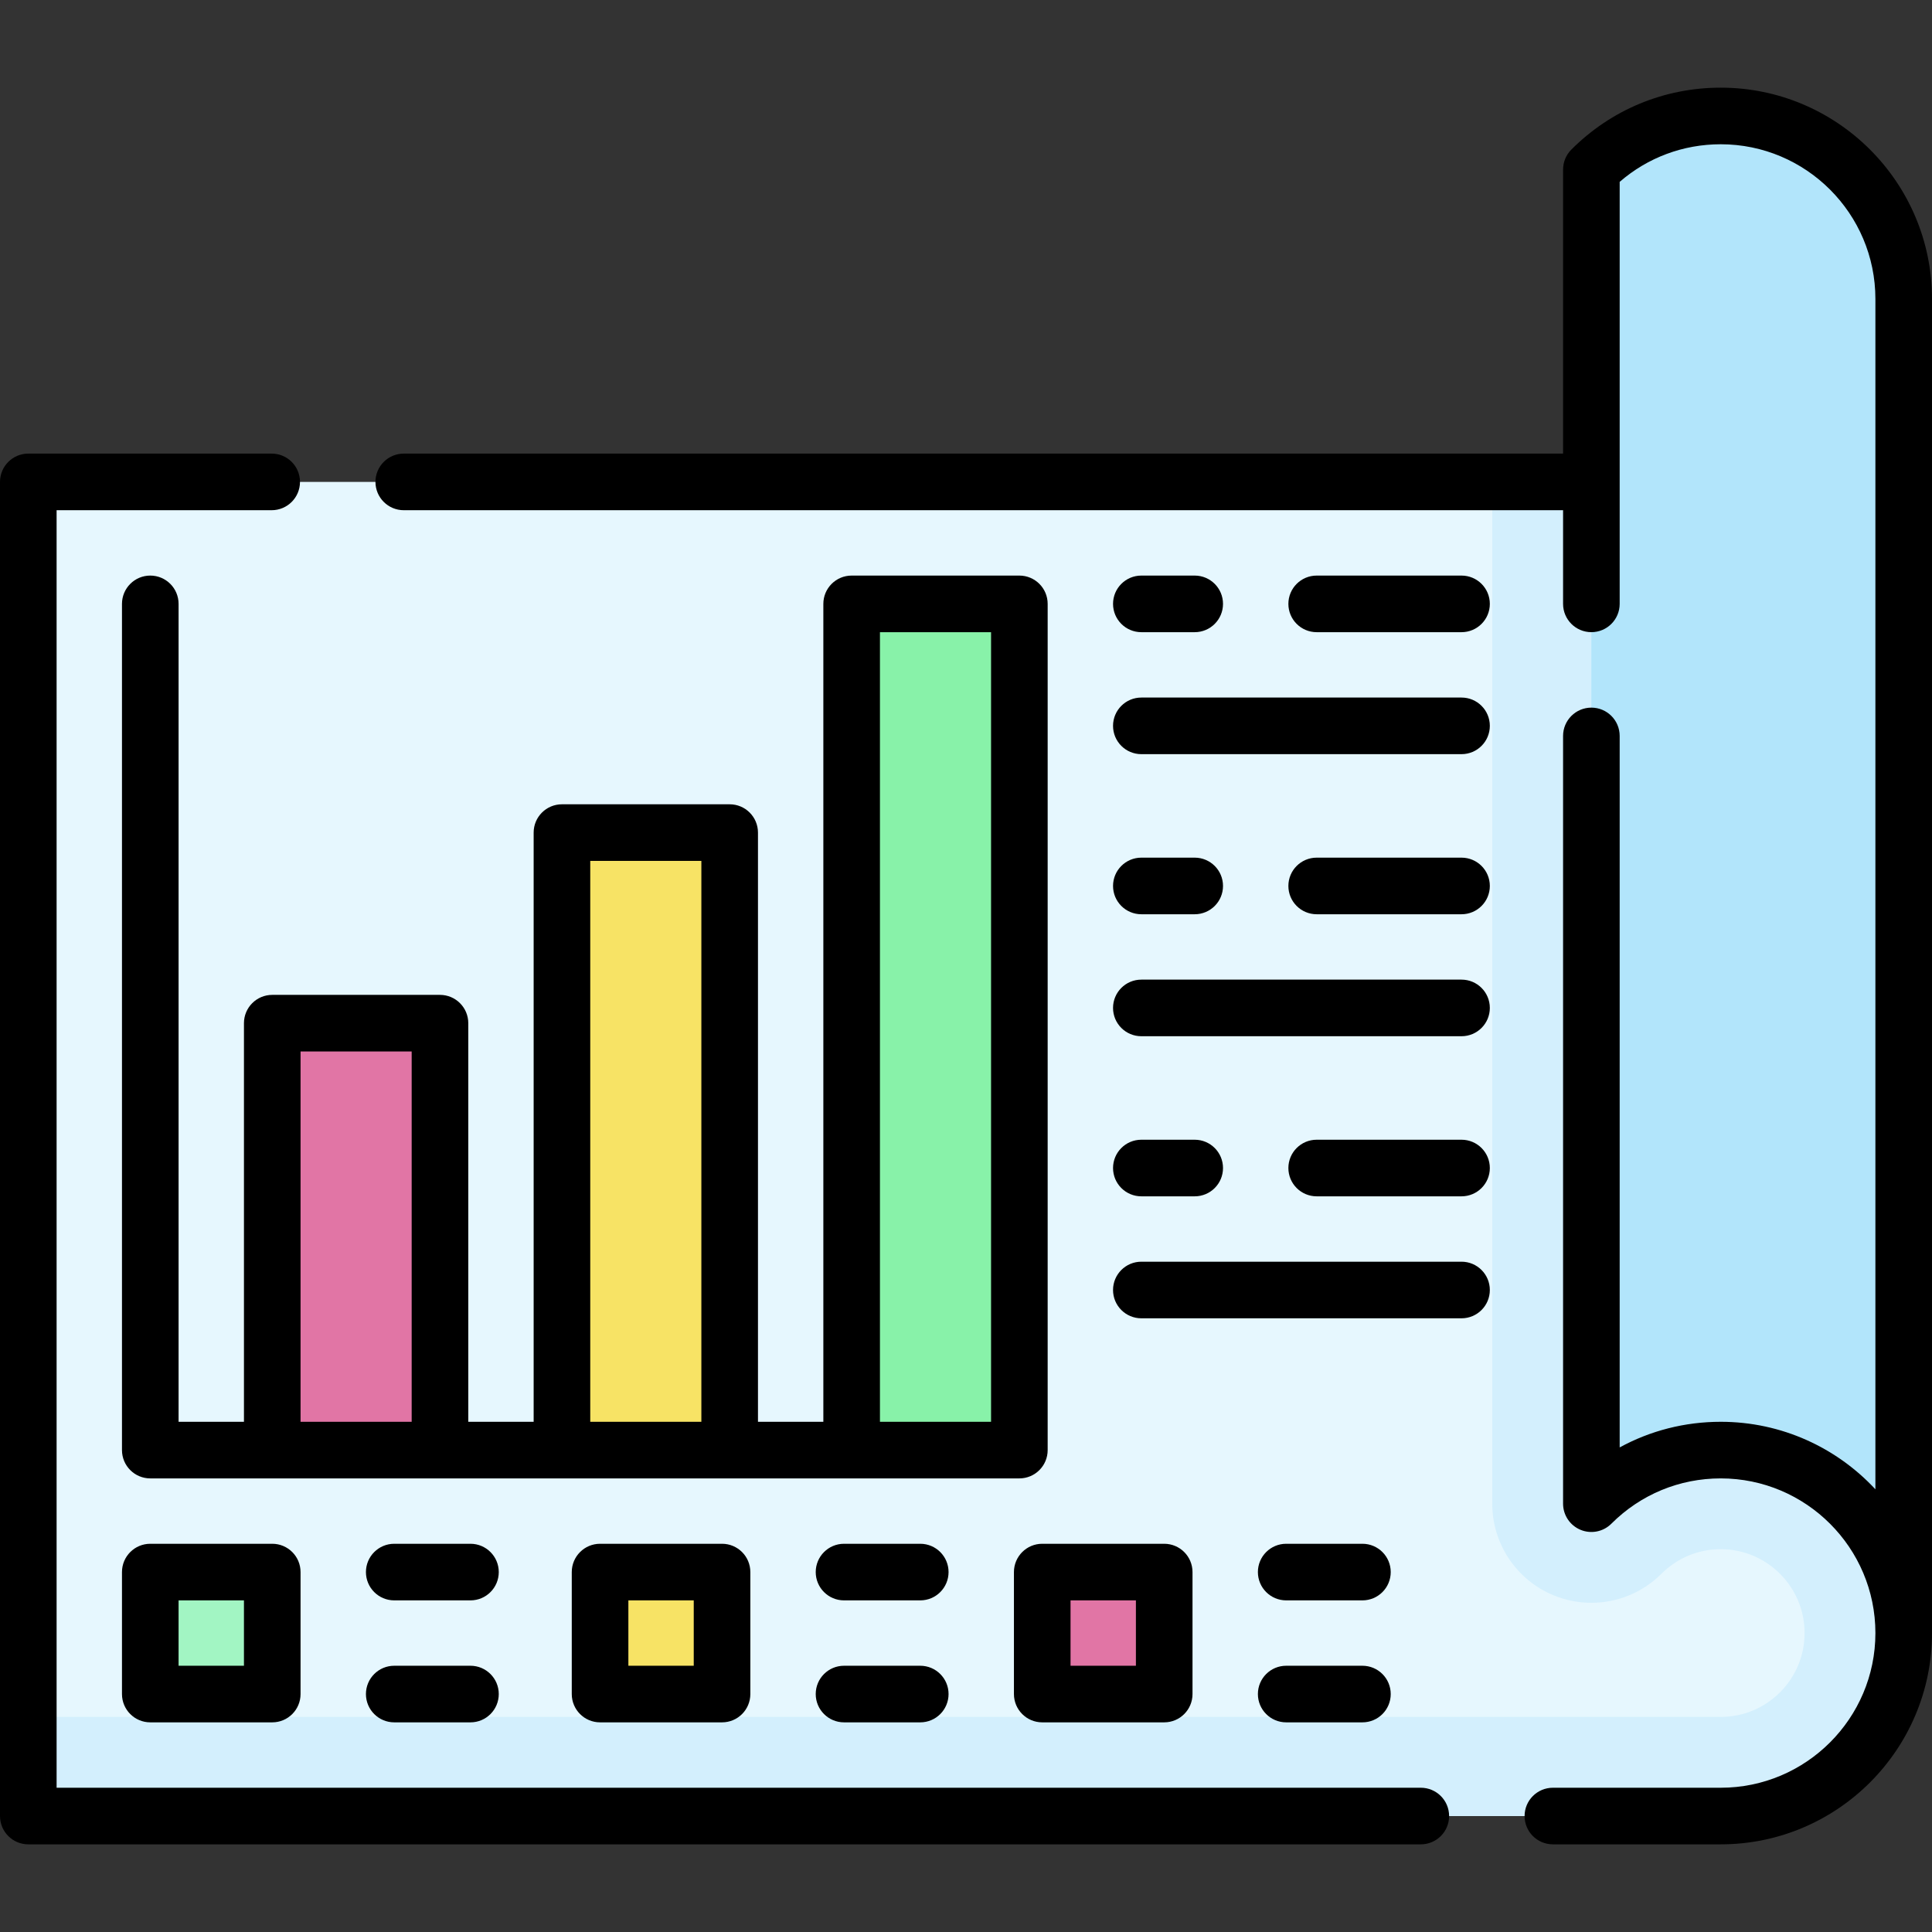
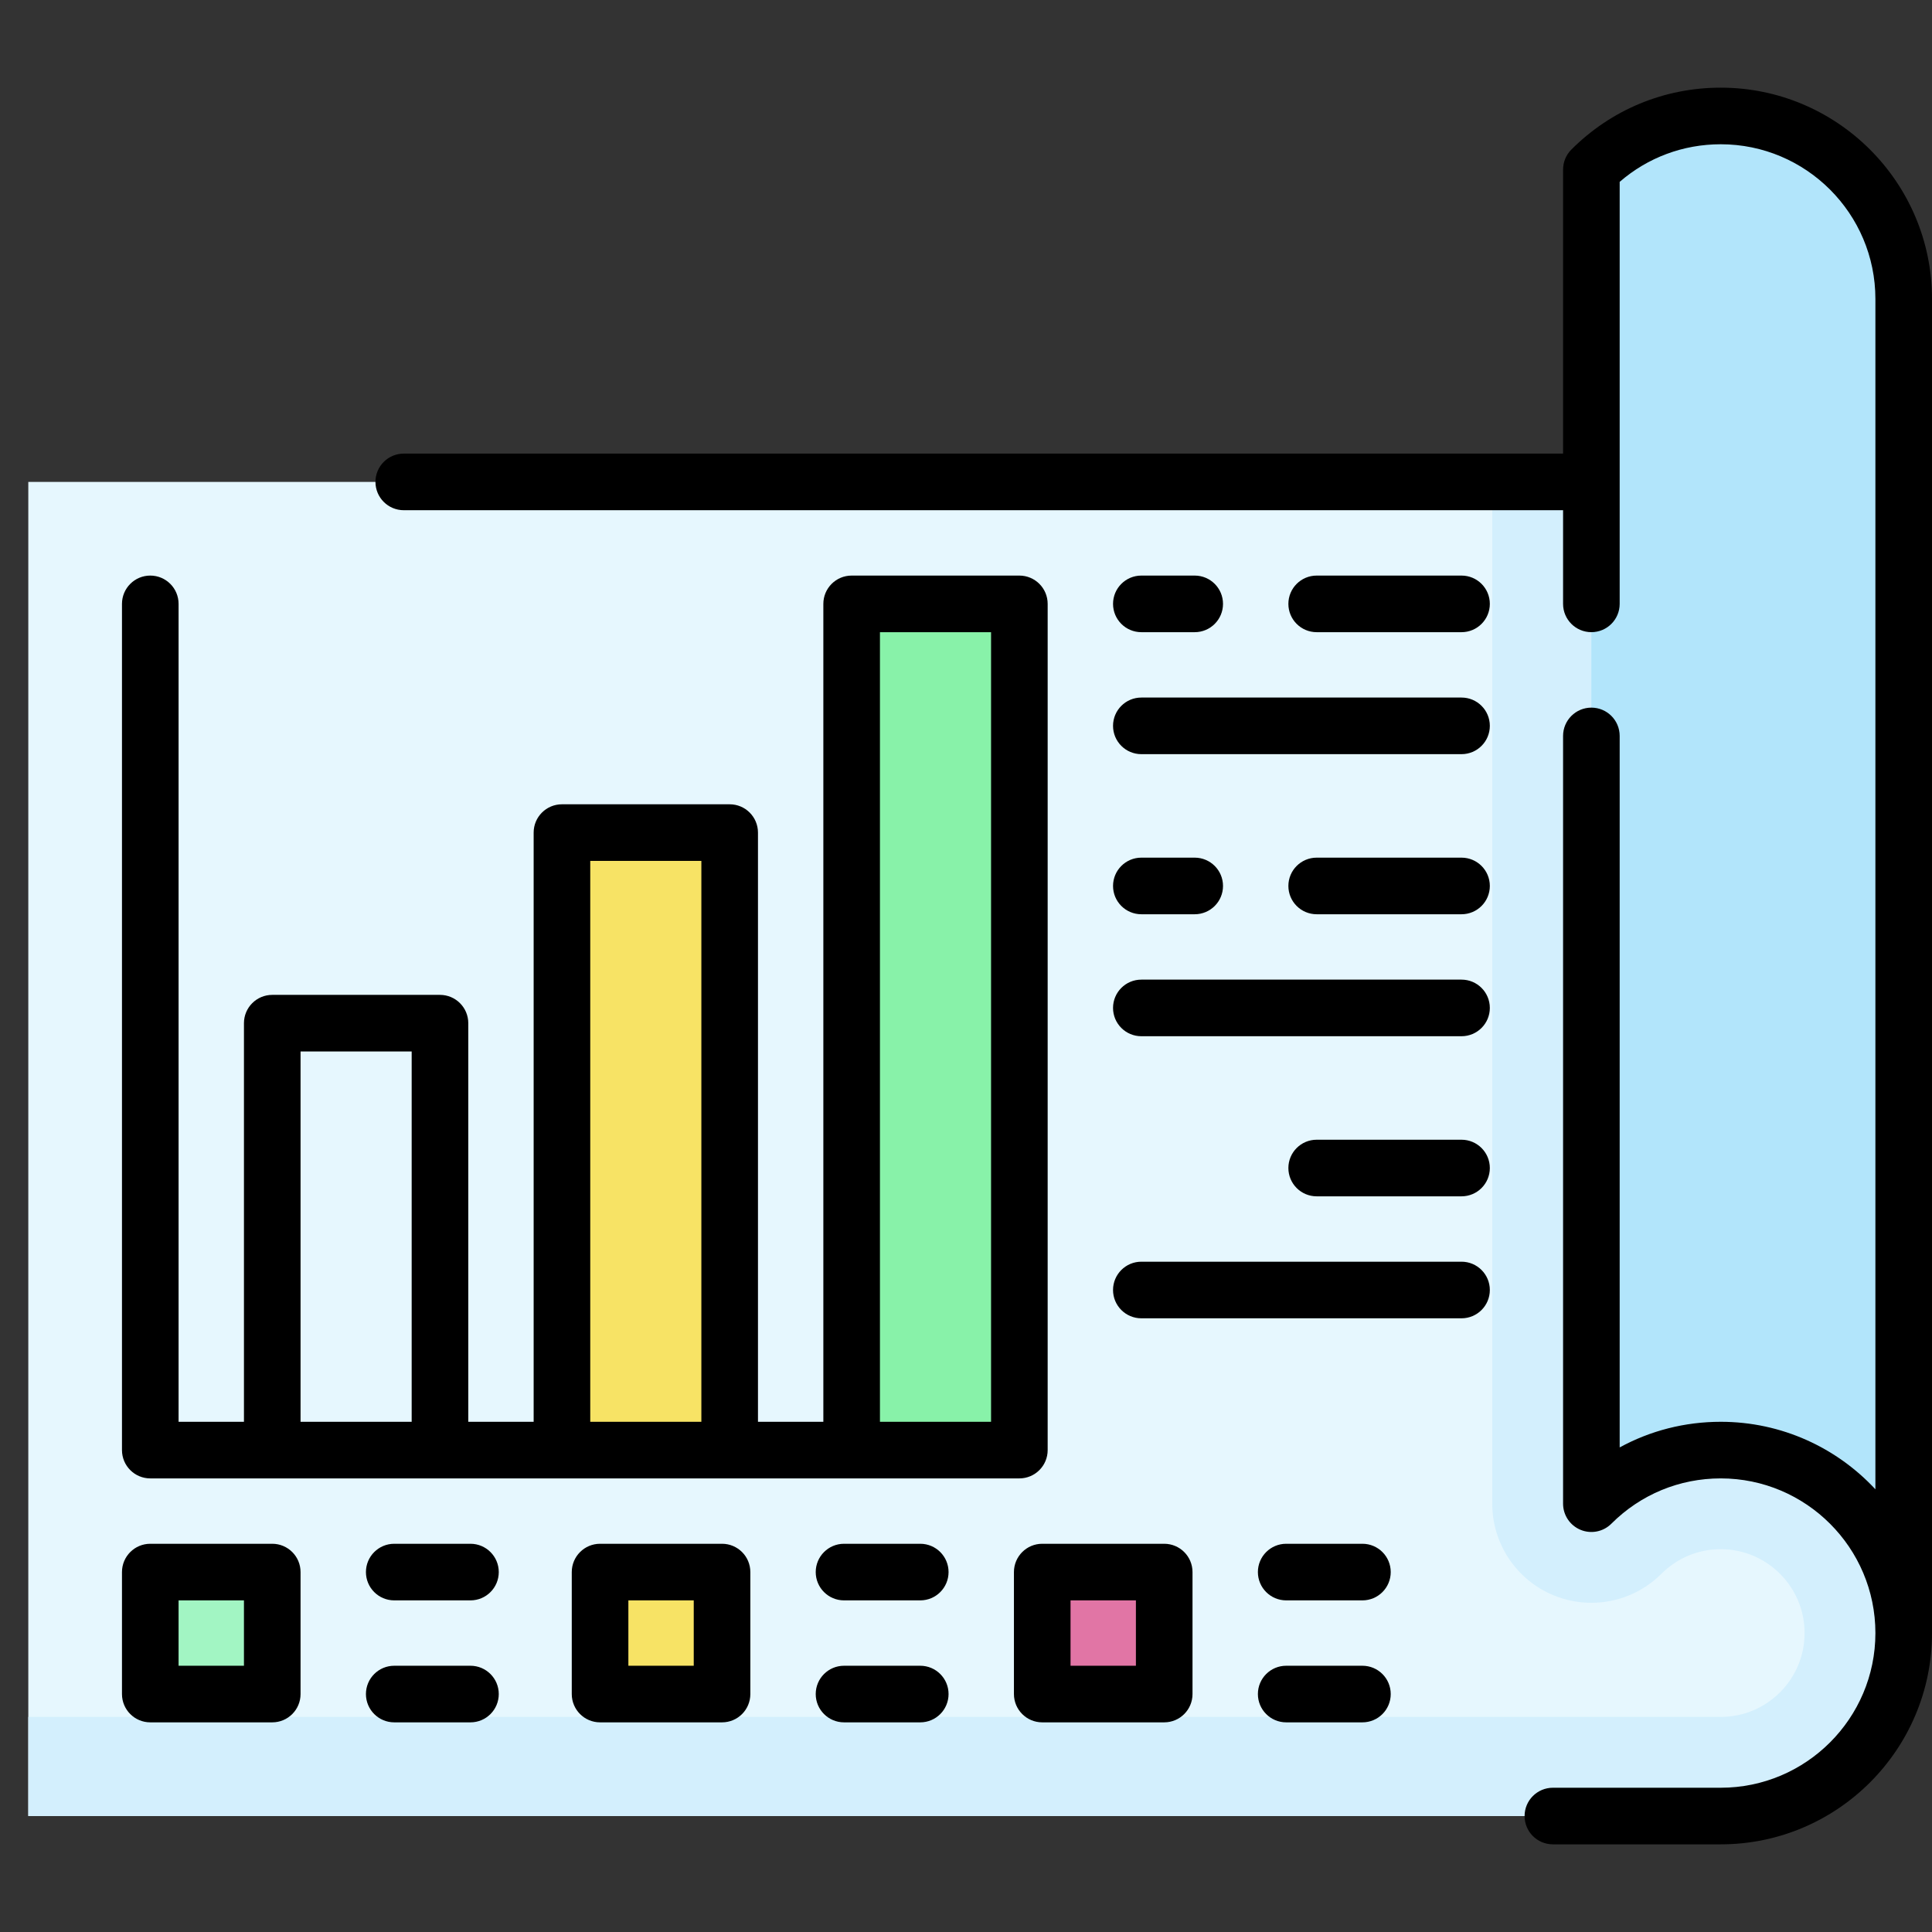
<svg xmlns="http://www.w3.org/2000/svg" id="Capa_1" height="512" viewBox="0 0 512 512" width="512">
  <rect x="0" y="0" width="512" height="512" fill="#333333" stroke="none" />
  <g>
    <g>
      <g>
        <path d="m504.5 432.778c0 26.779-21.709 48.488-48.488 48.488h-448.512v-353.557h497z" fill="#e6f7fe" />
      </g>
      <g>
        <path d="m395.462 127.709v270.783c0 10.622 6.399 20.199 16.213 24.265 3.25 1.347 6.662 2.001 10.045 2.001 6.835 0 13.553-2.669 18.578-7.694 4.198-4.198 9.778-6.509 15.715-6.509 12.254 0 22.224 9.969 22.224 22.224 0 12.254-9.969 22.224-22.224 22.224h-448.513v26.264h448.512c26.779 0 48.488-21.709 48.488-48.488v-305.07z" fill="#d3effd" />
      </g>
      <g>
        <path d="m421.726 398.492c8.775-8.775 20.896-14.202 34.286-14.202 26.779 0 48.488 21.709 48.488 48.488v-353.556c0-26.779-21.709-48.488-48.488-48.488-13.39 0-25.511 5.427-34.286 14.202z" fill="#b2e5fb" />
      </g>
    </g>
    <g>
      <g>
        <path d="m225.695 160.035h44.447v224.256h-44.447z" fill="#88f2a9" />
      </g>
      <g>
        <path d="m148.923 220.644h44.447v163.646h-44.447z" fill="#f7e365" />
      </g>
      <g>
-         <path d="m72.15 271.152h44.447v113.138h-44.447z" fill="#e175a5" />
-       </g>
+         </g>
    </g>
    <g>
      <g>
        <path d="m39.825 416.616h32.325v32.325h-32.325z" fill="#a2f5c3" transform="matrix(0 1 -1 0 488.766 376.791)" />
      </g>
    </g>
    <g>
      <g>
        <path d="m159.024 416.616h32.325v32.325h-32.325z" fill="#f7e365" transform="matrix(0 1 -1 0 607.966 257.592)" />
      </g>
    </g>
    <g>
      <g>
        <path d="m276.203 416.616h32.325v32.325h-32.325z" fill="#e175a5" transform="matrix(0 1 -1 0 725.144 140.413)" />
      </g>
    </g>
    <g>
-       <path d="m376.53 473.77h-361.53v-338.56h57c4.143 0 7.5-3.357 7.5-7.5s-3.357-7.5-7.5-7.5h-64.5c-4.143 0-7.5 3.357-7.5 7.5v353.56c0 4.143 3.357 7.5 7.5 7.5h369.03c4.143 0 7.5-3.357 7.5-7.5s-3.357-7.5-7.5-7.5z" />
      <path d="m456.01 23.23c-14.958 0-29.017 5.828-39.586 16.41-1.404 1.406-2.193 3.312-2.193 5.3v75.27h-307.231c-4.143 0-7.5 3.357-7.5 7.5s3.357 7.5 7.5 7.5h307.23v24.82c0 4.143 3.357 7.5 7.5 7.5s7.5-3.357 7.5-7.5v-111.834c7.437-6.448 16.836-9.966 26.779-9.966 22.603 0 40.99 18.388 40.99 40.989v315.458c-10.23-10.998-24.82-17.888-40.99-17.888-9.511 0-18.659 2.356-26.779 6.792v-188.551c0-4.143-3.357-7.5-7.5-7.5s-7.5 3.357-7.5 7.5v203.46c0 3.033 1.827 5.769 4.63 6.929 2.803 1.163 6.029.521 8.174-1.626 7.739-7.74 18.03-12.003 28.976-12.003 22.603 0 40.99 18.388 40.99 40.99s-18.388 40.989-40.99 40.989h-44.48c-4.143 0-7.5 3.357-7.5 7.5s3.357 7.5 7.5 7.5h44.479c30.873 0 55.99-25.116 55.99-55.989v-353.56c.001-30.873-25.116-55.99-55.989-55.99z" />
      <path d="m116.598 263.652h-44.448c-4.143 0-7.5 3.357-7.5 7.5v105.639h-17.325v-216.757c0-4.143-3.357-7.5-7.5-7.5s-7.5 3.357-7.5 7.5v224.257c0 4.143 3.357 7.5 7.5 7.5h230.317c4.143 0 7.5-3.357 7.5-7.5v-224.257c0-4.143-3.357-7.5-7.5-7.5h-44.447c-4.143 0-7.5 3.357-7.5 7.5v216.757h-17.325v-156.146c0-4.143-3.357-7.5-7.5-7.5h-44.447c-4.143 0-7.5 3.357-7.5 7.5v156.146h-17.325v-105.639c0-4.142-3.358-7.5-7.5-7.5zm-7.5 113.139h-29.448v-98.139h29.447v98.139zm124.097-209.257h29.447v209.257h-29.447zm-76.772 60.611h29.447v148.646h-29.447z" />
      <path d="m124.679 441.441h-20.203c-4.143 0-7.5 3.357-7.5 7.5s3.357 7.5 7.5 7.5h20.203c4.143 0 7.5-3.357 7.5-7.5s-3.358-7.5-7.5-7.5z" />
      <path d="m124.679 409.116h-20.203c-4.143 0-7.5 3.357-7.5 7.5s3.357 7.5 7.5 7.5h20.203c4.143 0 7.5-3.357 7.5-7.5s-3.358-7.5-7.5-7.5z" />
      <path d="m39.825 409.116c-4.143 0-7.5 3.357-7.5 7.5v32.325c0 4.143 3.357 7.5 7.5 7.5h32.325c4.143 0 7.5-3.357 7.5-7.5v-32.325c0-4.143-3.357-7.5-7.5-7.5zm24.825 32.325h-17.325v-17.325h17.325z" />
      <path d="m243.878 441.441h-20.203c-4.143 0-7.5 3.357-7.5 7.5s3.357 7.5 7.5 7.5h20.203c4.143 0 7.5-3.357 7.5-7.5s-3.357-7.5-7.5-7.5z" />
      <path d="m243.878 409.116h-20.203c-4.143 0-7.5 3.357-7.5 7.5s3.357 7.5 7.5 7.5h20.203c4.143 0 7.5-3.357 7.5-7.5s-3.357-7.5-7.5-7.5z" />
      <path d="m159.024 409.116c-4.143 0-7.5 3.357-7.5 7.5v32.325c0 4.143 3.357 7.5 7.5 7.5h32.325c4.143 0 7.5-3.357 7.5-7.5v-32.325c0-4.143-3.357-7.5-7.5-7.5zm24.826 32.325h-17.325v-17.325h17.325z" />
      <path d="m340.854 456.441h20.203c4.143 0 7.5-3.357 7.5-7.5s-3.357-7.5-7.5-7.5h-20.203c-4.143 0-7.5 3.357-7.5 7.5s3.357 7.5 7.5 7.5z" />
      <path d="m340.854 424.116h20.203c4.143 0 7.5-3.357 7.5-7.5s-3.357-7.5-7.5-7.5h-20.203c-4.143 0-7.5 3.357-7.5 7.5s3.357 7.5 7.5 7.5z" />
      <path d="m268.703 416.616v32.325c0 4.143 3.357 7.5 7.5 7.5h32.325c4.143 0 7.5-3.357 7.5-7.5v-32.325c0-4.143-3.357-7.5-7.5-7.5h-32.325c-4.142 0-7.5 3.358-7.5 7.5zm15 7.5h17.325v17.325h-17.325z" />
      <path d="m387.321 259.611h-84.854c-4.143 0-7.5 3.357-7.5 7.5s3.357 7.5 7.5 7.5h84.854c4.143 0 7.5-3.357 7.5-7.5s-3.357-7.5-7.5-7.5z" />
      <path d="m302.468 242.286h14.142c4.143 0 7.5-3.357 7.5-7.5s-3.357-7.5-7.5-7.5h-14.142c-4.143 0-7.5 3.357-7.5 7.5s3.357 7.5 7.5 7.5z" />
      <path d="m387.321 227.286h-38.387c-4.143 0-7.5 3.357-7.5 7.5s3.357 7.5 7.5 7.5h38.387c4.143 0 7.5-3.357 7.5-7.5s-3.357-7.5-7.5-7.5z" />
      <path d="m387.321 184.859h-84.854c-4.143 0-7.5 3.357-7.5 7.5s3.357 7.5 7.5 7.5h84.854c4.143 0 7.5-3.357 7.5-7.5s-3.357-7.5-7.5-7.5z" />
      <path d="m302.468 167.534h14.142c4.143 0 7.5-3.357 7.5-7.5s-3.357-7.5-7.5-7.5h-14.142c-4.143 0-7.5 3.357-7.5 7.5s3.357 7.5 7.5 7.5z" />
      <path d="m387.321 152.534h-38.387c-4.143 0-7.5 3.357-7.5 7.5s3.357 7.5 7.5 7.5h38.387c4.143 0 7.5-3.357 7.5-7.5s-3.357-7.5-7.5-7.5z" />
      <path d="m387.321 334.364h-84.854c-4.143 0-7.5 3.357-7.5 7.5s3.357 7.5 7.5 7.5h84.854c4.143 0 7.5-3.357 7.5-7.5s-3.357-7.5-7.5-7.5z" />
-       <path d="m302.468 317.039h14.142c4.143 0 7.5-3.357 7.5-7.5s-3.357-7.5-7.5-7.5h-14.142c-4.143 0-7.5 3.357-7.5 7.5s3.357 7.5 7.5 7.5z" />
      <path d="m387.321 302.039h-38.387c-4.143 0-7.5 3.357-7.5 7.5s3.357 7.5 7.5 7.5h38.387c4.143 0 7.5-3.357 7.5-7.5s-3.357-7.5-7.5-7.5z" />
    </g>
  </g>
</svg>